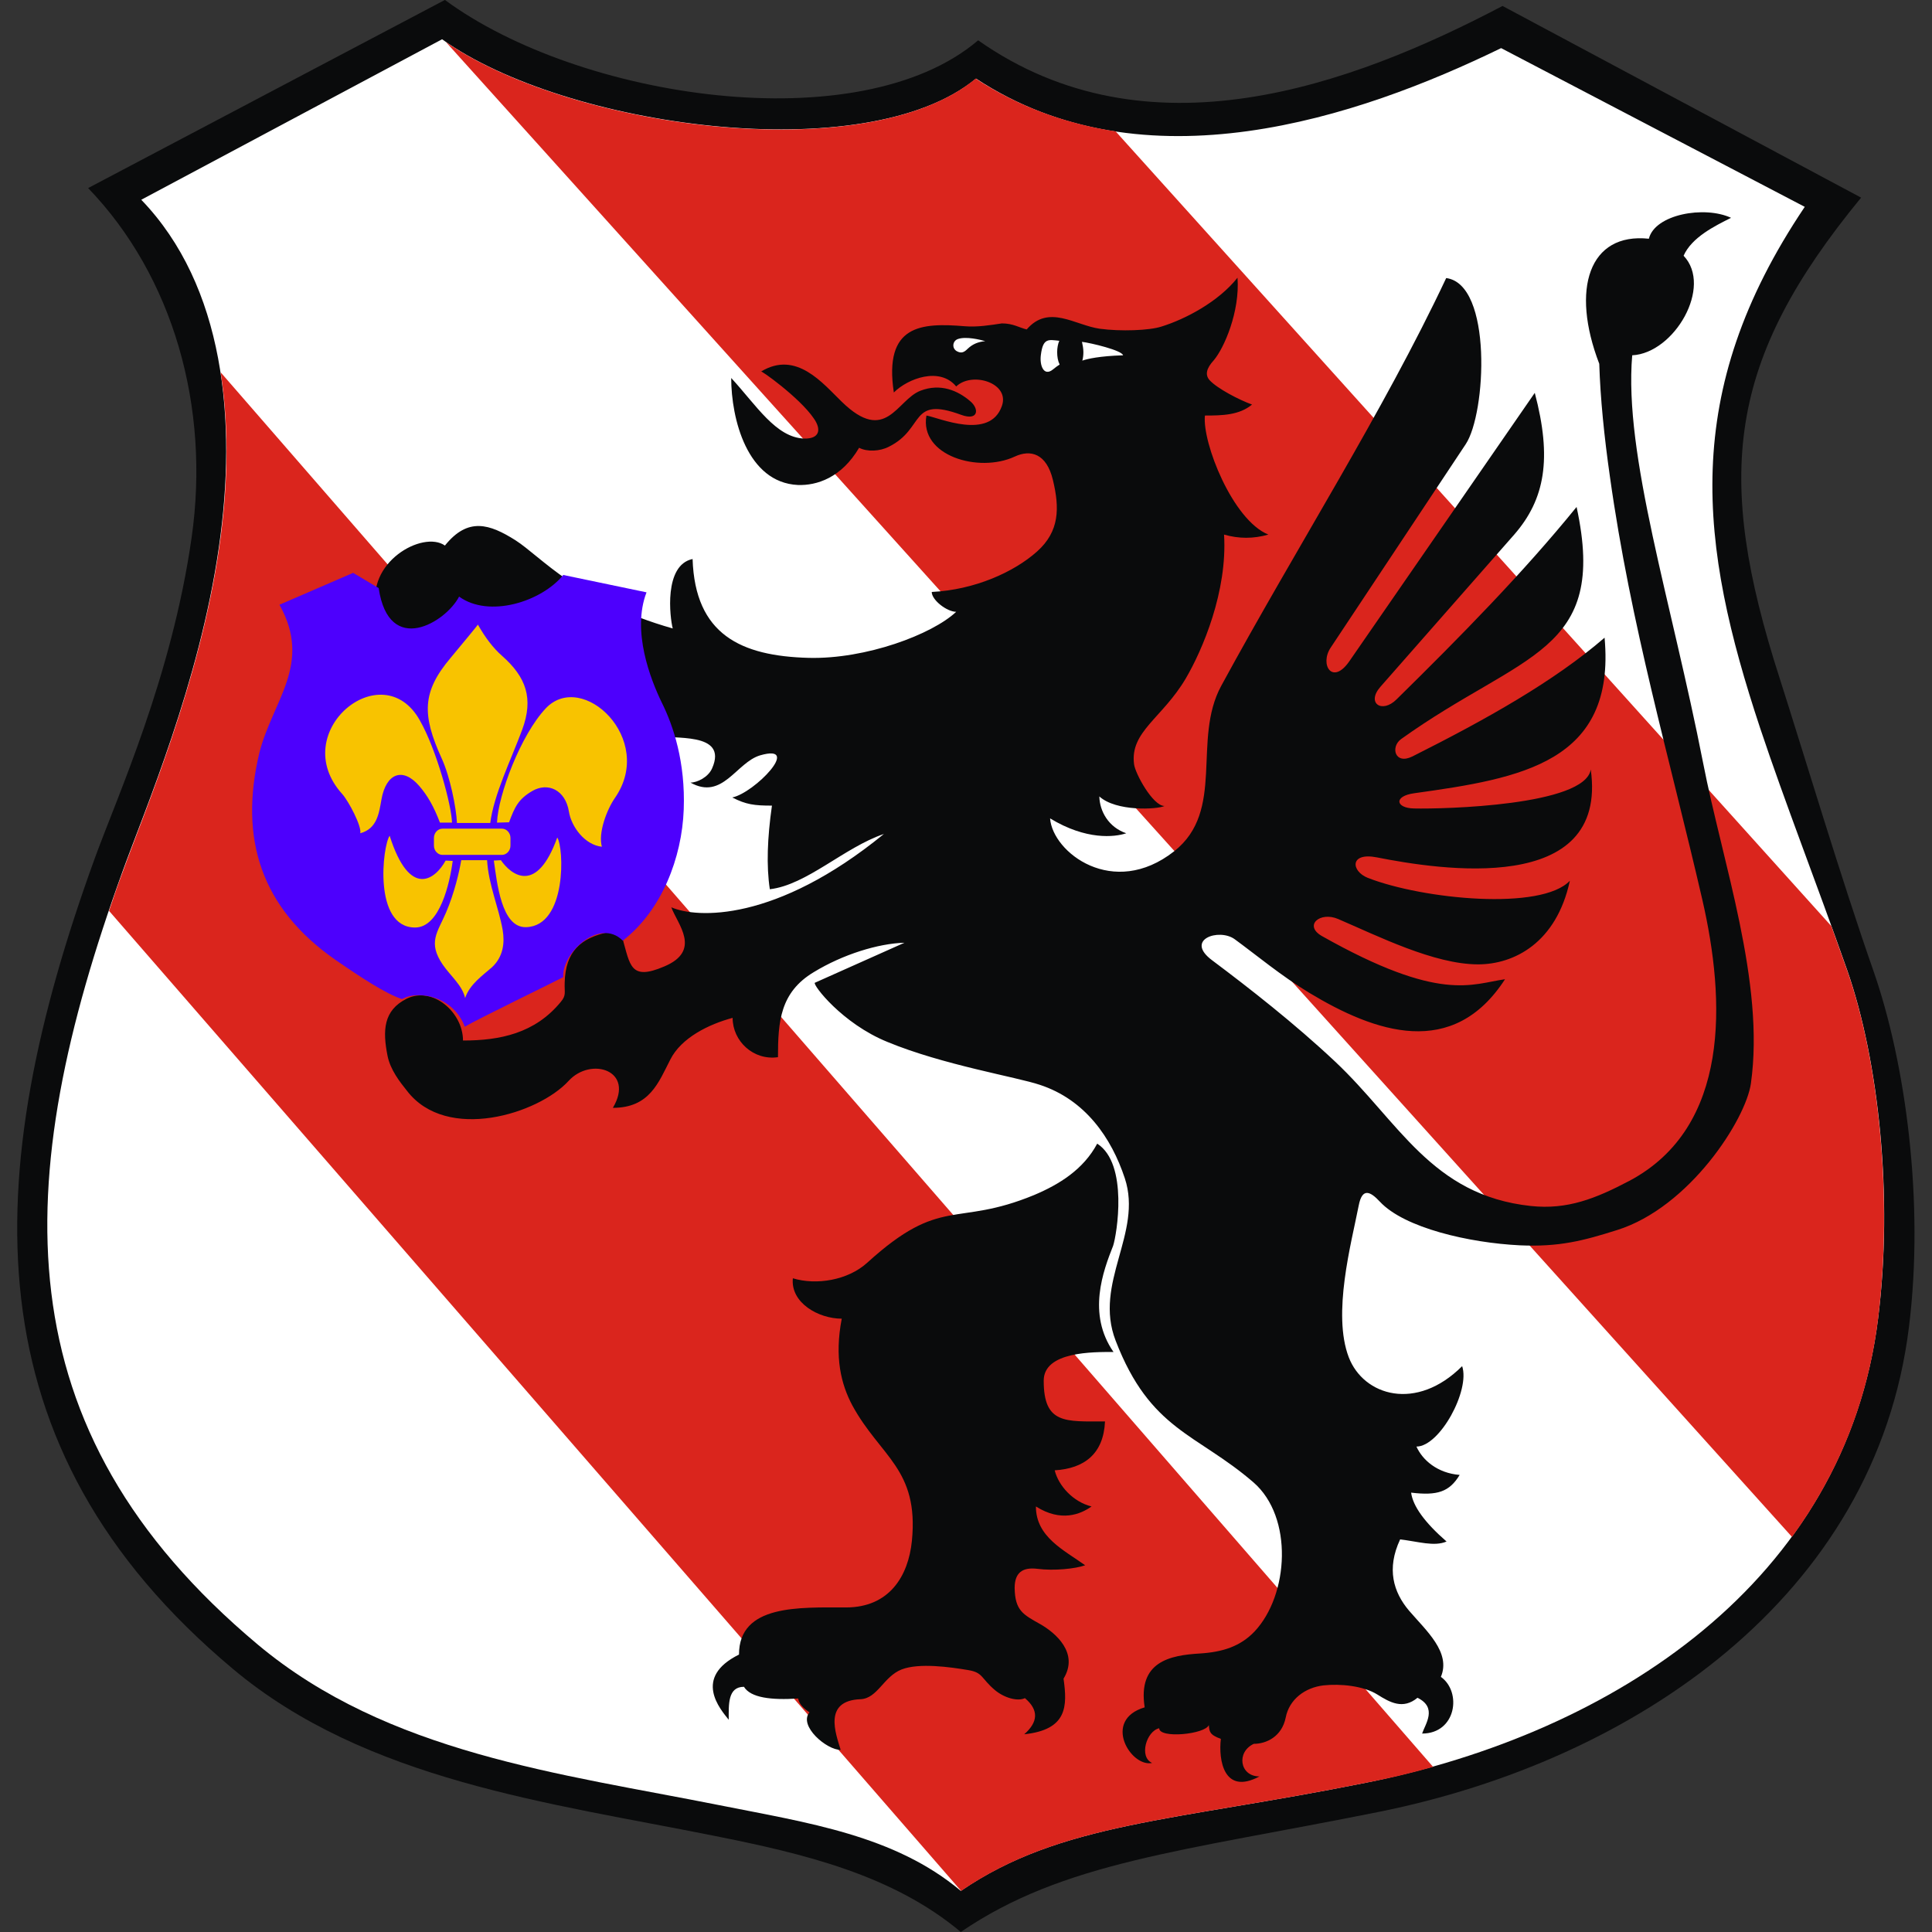
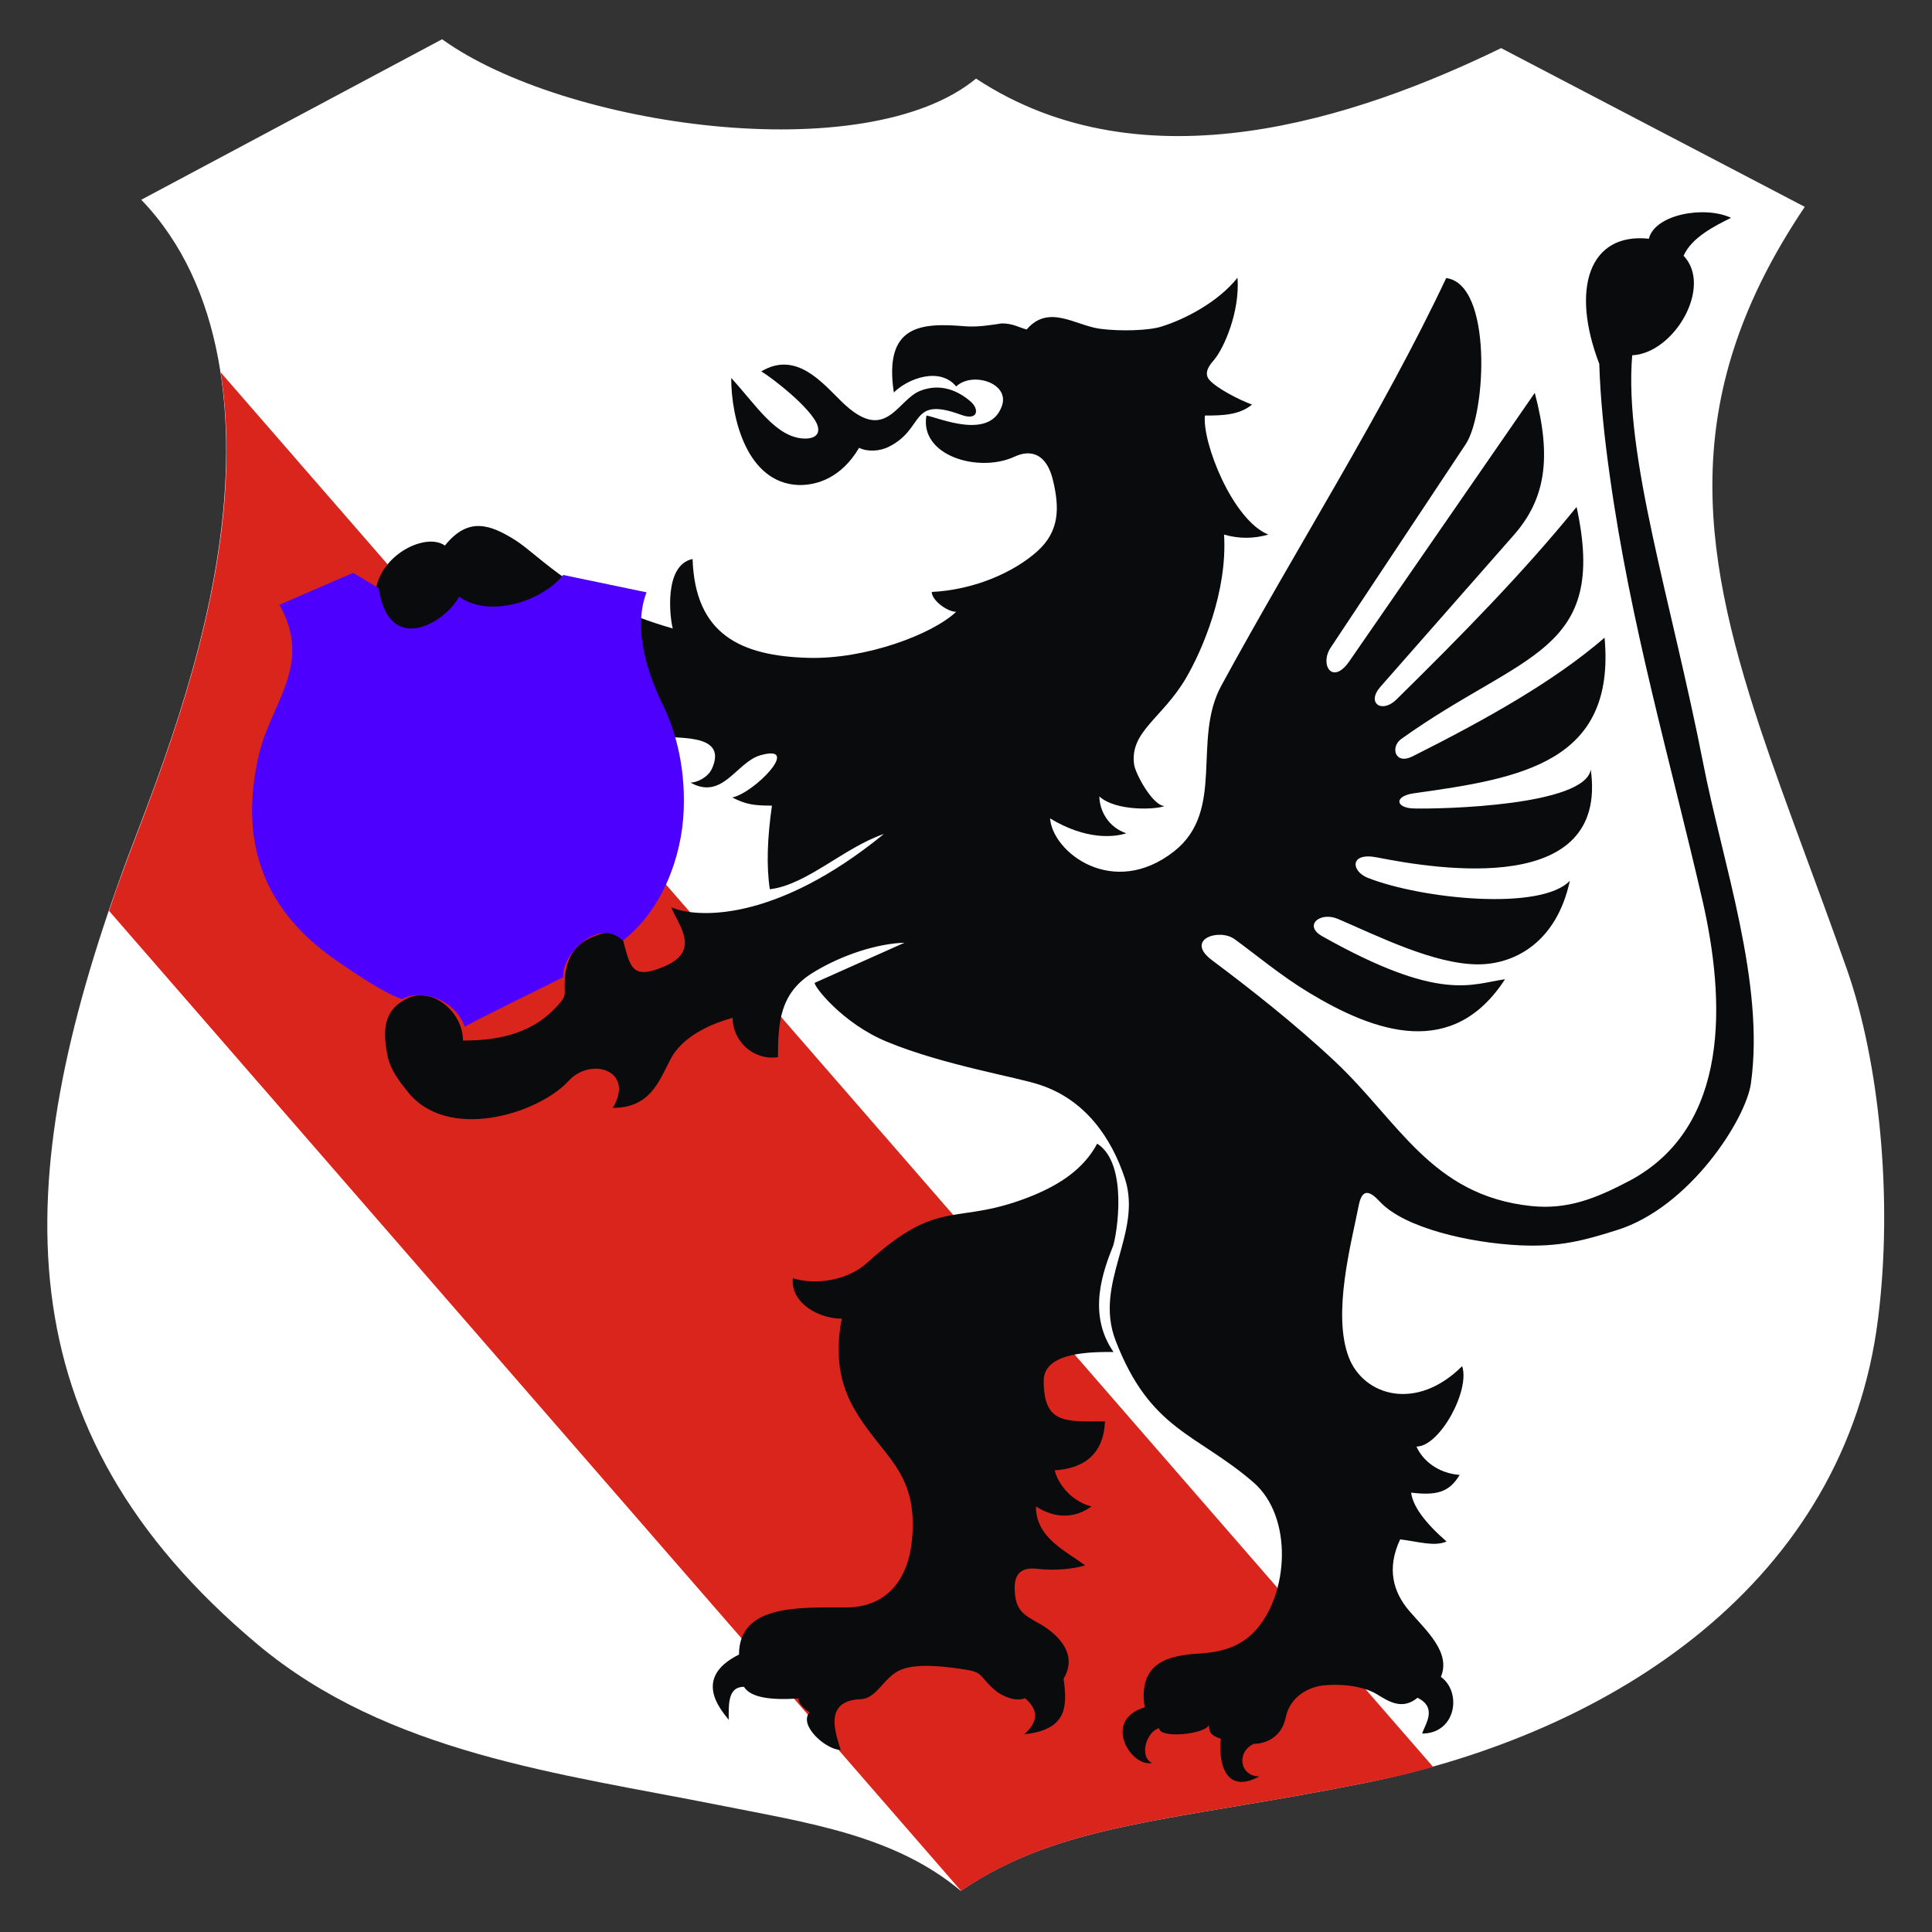
<svg xmlns="http://www.w3.org/2000/svg" xmlns:ns1="http://sodipodi.sourceforge.net/DTD/sodipodi-0.dtd" xmlns:ns2="http://www.inkscape.org/namespaces/inkscape" version="1.1" id="svg2" x="0px" y="0px" width="757.4px" height="757.4px" viewBox="0 0 757.4 757.4" style="enable-background:new 0 0 757.4 757.4;" xml:space="preserve">
  <rect x="0" y="0" width="757.4" height="757.4" fill="#333333" stroke="none" />
  <style type="text/css">
	.st0{fill-rule:evenodd;clip-rule:evenodd;fill:#0A0B0C;}
	.st1{fill-rule:evenodd;clip-rule:evenodd;fill:#FFFFFF;}
	.st2{fill-rule:evenodd;clip-rule:evenodd;fill:#DA251D;}
	.st3{fill-rule:evenodd;clip-rule:evenodd;fill:#4D00FD;}
	.st4{fill-rule:evenodd;clip-rule:evenodd;fill:#F8C300;}
</style>
  <ns1:namedview bordercolor="#666666" borderopacity="1.0" gridtolerance="10.0" guidetolerance="10.0" id="base" ns2:pageopacity="0.0" ns2:pageshadow="2" ns2:window-height="480" ns2:window-width="640" objecttolerance="10.0" pagecolor="#ffffff">
	</ns1:namedview>
  <g id="Warstwa_x0020_1" transform="matrix(1.389,0,0,1.389,-40.873,-57.809)">
-     <path id="path10" class="st0" d="M54.3,94.7L155,41.6c37.8,27.9,116.9,40,150.5,11.4c47.8,33.6,105,12.9,148-9.7l101.2,54.1   c-37.8,46-41.5,78.2-23,135.6c6.9,21.6,17.4,56.7,26.4,82.4c9.2,26.2,14.5,65.6,10.1,100.8c-9.4,76.1-77.5,122.3-149.6,136.8   c-55.8,11.2-89,14.1-118,33.9c-19.2-16.1-44.2-22.1-69.9-27.2c-45.8-9.2-98-15.5-135.6-47.1c-74.8-62.7-71.4-139.3-38.9-228.8   c6.4-17.6,21.7-51.1,27.3-90.4C88.8,156.5,78.3,119.6,54.3,94.7L54.3,94.7z" />
    <path id="path12" class="st1" d="M69.3,98l84.9-45.3c34.5,24.8,119.6,36.8,150.7,11.1c47.5,31.3,107.7,11.1,148.2-8.6l85.7,44.8   c-35.4,52.6-29.7,95.5-12.6,147.1c7,21,15.8,43.4,24.6,68.4c8.9,25.5,13,64,8.7,98.2c-9.2,74.2-74.4,117-144.7,131.1   c-54.3,10.9-86,11.2-114.2,30.5c-18.7-15.7-43.1-19.2-68.2-24.2c-44.7-8.9-93.5-14.6-130.2-45.3C29.3,444.7,32.4,374.9,64,287.6   c6.2-17.2,21.7-53.2,27.2-91.5C96.4,160.2,92.7,122.3,69.3,98L69.3,98z" />
    <path id="path14" class="st2" d="M433.9,540.3L91.7,146.7c2.5,15.9,2,32.9-0.4,49.4c-5.5,38.2-21,74.3-27.2,91.5   c-1.4,3.7-2.7,7.5-3.9,11.1l240.4,276.5c0,0,0.1,0.1,0.1,0.1c28.2-19.3,59.8-19.6,114.2-30.5C421.2,543.6,427.6,542.1,433.9,540.3   L433.9,540.3z" />
-     <path id="path16" class="st2" d="M546.3,303l-202-224.3c-13.6-2.1-27-6.7-39.5-14.9c-30.7,25.5-114.4,14-149.5-10.3l379.9,421.9   c12.7-17.4,21.4-37.9,24.3-61.6c4.2-34.3,0.2-72.7-8.7-98.2C549.3,311.4,547.8,307.2,546.3,303L546.3,303z" />
    <path id="path18" class="st0" d="M244.2,146.5c10-6.1,17.5,3.4,22.8,8.5c12.5,12.2,15.5-0.5,22.2-3.1c5.7-2.2,10.6,0,14,2.9   c2.7,2.2,2.4,5.7-2.5,3.9c-14.7-5.4-10.1,3.9-20.4,9c-2.5,1.3-6.1,1.5-8.4,0.3c-5,8.5-12,10.7-17.3,10.5   c-14.3-0.7-18.8-18.7-18.8-30.2c7.1,7.7,12.6,16.8,20.6,17.1c4.4,0.1,4.9-2.6,2.7-5.7C255.1,153.8,243.7,145.7,244.2,146.5   L244.2,146.5z M319.2,134.6c6.2-7.2,13.6-1.2,20.6-0.2c5.9,0.8,14,0.5,17.4-0.6c6.8-2.1,16.1-7,21.5-13.8   c0.7,9.6-3.8,19.9-6.7,23.3c-2.1,2.3-2.5,4.1-1.2,5.6c2.2,2.4,8.4,5.6,12,6.9c-3.6,3-8.4,3.1-13.3,3.1c-0.8,7.6,7.8,29.5,17.9,33.6   c-4.2,1.2-8.3,1.2-12.5,0c1,16-6.1,32.6-10.8,40.6c-6.6,11.2-15.8,15-14.6,24.2c0.3,2.6,5.3,11.8,8.6,11.8   c-2.1,1-13.7,1.6-18.4-2.7c0.1,4.2,2.6,8.7,7.6,10.4c-3.3,1.1-11.3,2-21.5-4.2c0.7,9.6,17.8,22.8,35,9.3   c14.6-11.5,5-31.4,13.3-46.7c21.2-39,45.7-77.3,63.5-115.1c13.1,1.7,11.3,38.2,5.5,46.9l-38.1,57.4c-3.2,4.8,0.5,10.8,5.3,3.8   l52.3-75.7c4.9,18.5,2.9,30-5.8,40l-37.8,43c-4,4.6,0.5,7.6,4.6,3.5c18.1-17.8,35.7-35.7,50.8-54.3c9,41.4-15.3,41-49.5,65.5   c-3.1,2.2-1.8,7.4,3.2,4.9c20.7-10.4,40-21.2,54.2-33.5c3.2,35.2-23.5,39.7-53.7,43.9c-5.9,0.8-5.3,4.2-0.1,4.3   c8.3,0.2,48.3-0.8,49.9-11c5,35.8-42.7,28.3-60.4,24.8c-7.7-1.5-7.3,3.9-2.5,5.8c15.7,6.1,49,9.3,57,0.8   c-3.8,17.6-15.8,23.6-25.9,23.6c-12.4,0-28.3-8-39.5-12.8c-5.1-2.2-9.8,1.8-4.6,4.8c33.5,18.9,42.3,13.5,51.7,12.2   c-14.7,22.7-36.6,15.1-55.3,3.8c-7.8-4.7-15.1-10.8-21-15.1c-4.4-3.2-14.3,0.1-6.3,6c10.4,7.8,23.1,17.7,34.6,28.5   c18,16.9,27.2,37.8,55.3,40.8c10.3,1.1,18.3-2.1,27.8-7.1c28.6-15.2,27.1-51,20.6-79.3c-9.3-40.3-20.2-77.3-26.1-119.5   c-1.6-11.2-2.7-22.1-3-31.8c-8.1-21.1-2.9-37.1,14-35.3c1.7-6.9,15.7-9.4,23.2-5.9c-4.6,2.3-11.1,5.5-13.4,10.7   c8.3,8.7-2.6,27.5-14.5,28.1c-2.4,28.1,11.1,69.5,20,115c5.5,28.3,17.5,62.1,13.5,90.5c-1.4,10.1-17.3,35-37.8,41.4   c-9.5,3-16.3,4.8-27.4,4.3c-14.3-0.7-32.6-4.9-39.5-12.3c-2.7-2.9-5-4.1-6,1.1c-2.1,10.7-7.5,30.5-2.8,42.8   c4.2,10.9,19.1,15.4,32,2.5c2.3,6.8-6.3,22.7-12.9,22.7c1.7,3.8,5.9,7.5,12.2,8c-2.9,4.8-6.3,5.9-13.7,5c0.5,3.8,3.8,8.4,10,13.8   c-3.5,1.5-8,0-13.1-0.6c-3.9,8.3-1.9,14.9,2.5,20.1c4.9,5.7,11.9,11.8,9,18.7c6,4.3,4.3,16-5.3,16c0.9-2.7,4.4-7.3-1.3-10.1   c-4.1,3.4-7.8,1.3-11.3-0.9c-4-2.5-10.5-3.1-15.2-2.6c-5.2,0.6-9.7,3.9-10.7,9.1c-1.1,5.4-5.5,7.4-9,7.4c-5,2.3-4,9.2,1.6,9.2   c-10.1,5.4-11.6-4.7-10.9-10.6c-3.3-1.2-3.2-2.1-3.4-3.9c-1,2.6-14,3.9-14,0.9c-3.6,0.8-5.8,8.1-2,9.8c-6,1.3-14.2-12.1-2.1-15.7   c-2-12.9,7.1-14.7,15.6-15.2c6.4-0.4,11.4-2,15.4-6.2c9.7-10.3,11-32.3-0.3-42.1c-16.1-13.9-29.1-14.6-38.9-40   c-6.3-16.3,7.7-30.3,2.6-45.8c-3.8-11.5-11.2-22.2-24-26.4c-6.5-2.2-27.3-5.6-43-12.1c-12.8-5.2-21.1-16.1-20.5-16.7l25.3-11.3   c-7.4,0.2-17.4,3.3-25.6,8.3c-9.5,5.7-10.1,14-10.1,24c-6.9,1-12.8-4.5-12.8-11.1c-6.7,1.8-14.5,5.6-17.6,11.8   c-3.3,6.4-5.8,13.6-16.2,13.6c6.3-10.6-6.2-14.5-12.5-7.6c-8.5,9.3-34.4,17.4-45.6,2.8c-2-2.5-4.7-5.9-5.5-9.9   c-1.4-7.1-1.2-12.8,5.4-16.1c7.3-3.6,15.9,3.8,15.9,11.8c10.4,0,20.3-2,27.6-10.9c1.6-1.9,1-2.6,1.1-5.4   c0.2-8.9,4.6-12.7,12.4-14.3c1.7-0.4,3.4-0.3,3.9,1.7c2.2,7.7,2.2,12.1,11.8,8c10.7-4.5,3.7-12,2-16.7c7.1,3.1,29.4,4.3,60-20.7   c-11.2,3.8-21.8,14.4-32.2,15.6c-1-6.6-0.7-14.5,0.6-23.6c-5,0-7.3-0.3-11.2-2.3c6.3-1.3,19.8-15.3,7.9-11.9   c-6.8,2-10.6,12.8-19.7,7.7c1.9,0,5-1.5,6.1-4c4.7-10.6-11.5-8-15.6-9.3c-9.7-3.1-75.7-22.4-79-35.2c-3.5-13.6,13-22.8,19.2-18.4   c6.5-8.1,12.6-6.1,19.9-1.5c7.2,4.6,17.6,17.3,44.4,24.9c-0.8-3-2.6-17.9,5.6-19.6c0.7,21.3,13.6,27.4,32.8,27.9   c16.1,0.4,34.8-6.6,41.6-13c-2.6,0-6.9-3.3-6.9-5.6c12.1-0.6,23.2-5.6,29.7-11.4c6.4-5.7,6.4-12.3,4.5-20.2   c-1.8-7.5-6.3-8.7-10.8-6.6c-10.1,4.7-26.9-0.2-24.9-11.6c3.5,0.6,17.9,7.1,21.3-2.7c2.3-6.5-8.4-9.8-12.9-5.5   c-4.6-5.6-13.6-2.3-17.6,1.7c-2.9-19.2,7.8-19.7,20-18.7c3.5,0.3,7.2-0.3,10.5-0.8C315.4,132.9,317.1,134.1,319.2,134.6   L319.2,134.6z M339.1,364.4c-3.9,7.3-10.7,11.5-17.8,14.5c-22.3,9.2-26.1,0-47.1,19.1c-5.5,5-14.4,6.4-21,4.4   c-0.7,6.9,7.2,11.4,13.8,11.4c-2.1,10.9-0.2,18.5,3,24.5c7.9,14.5,18.8,17.9,16.8,38.2c-1,10-6.4,18.8-18.6,18.8   c-13.2,0-30.2-0.9-30.2,13.3c-13.1,6.5-5.3,15.4-2.9,18.4c0-4.3-0.3-9.3,4.3-9.3c1.9,3.1,7.7,3.8,15.3,3.3c0.2,1.3,1.2,2.6,3.2,3.9   c-3.2,3.8,4.9,10.7,8.8,10.6c-1.4-4.6-5-13.9,5.6-14.3c4.8-0.2,6.5-6.4,11.6-8.4c4.9-1.9,13.6-0.7,18.9,0.2   c4.1,0.7,3.5,2.3,7.4,5.6c2.6,2.2,6.4,3.3,8.5,2.3c3.9,3.3,3.8,6.7-0.2,10.2c12.2-1.3,12.2-7.9,11.1-15.7   c4.4-7.2-2.2-12.9-6.6-15.4c-4.8-2.7-7.1-3.8-7.2-10.2c0-4.4,2.3-5.9,6.4-5.4c4.7,0.6,10.7,0,13.5-1c-6-4.3-13.9-8-13.9-16.6   c7.1,4.5,12.6,2.2,15.7,0c-5.2-1.3-9.3-5.8-10.4-10.2c8.3-0.5,13.8-4.6,14.2-13.8c-11.2,0-17.3,0.8-17.3-11.5   c0-8.3,14.1-8.1,19.7-8.1c-7.5-10.8-2.9-22.9-0.1-30C344.6,390.2,348,370.1,339.1,364.4L339.1,364.4z" />
    <path id="path20" class="st3" d="M108.3,212.3l20.8-9l7.2,4.3c2.9,19.5,19,9.6,22.7,2.4c8.4,6.1,23.2,1.5,29.4-6.1l23.5,4.9   c-4.2,10.9,1.1,24.5,4.3,31.1c3.3,6.6,6.7,16.9,6.2,30.2c-0.5,13.6-6.2,28.5-17.2,37c-6.6-6.6-17.3,3.6-16.8,10.3   c-1.6,0.9-24.5,12-27.8,14c-3.1-8.4-12.9-10.5-17.7-7.8c-4.6-1.5-11.6-6.1-18.7-11c-21.2-14.7-27.3-34.4-21.6-58.4   C106.3,239.4,117.7,229.1,108.3,212.3L108.3,212.3z" />
-     <path id="path22" class="st4" d="M154.3,275.5h16.8c1.3,0,2.4,1.2,2.4,2.6v2.2c0,1.4-1.1,2.6-2.4,2.6h-16.8c-1.3,0-2.4-1.2-2.4-2.6   v-2.2C151.9,276.7,153,275.5,154.3,275.5z M158.4,273.9h9.4c1-8,5.8-17.7,9-26.3c3.3-8.9,1.1-14.9-5.7-20.9   c-2.5-2.2-4.7-5.1-6.8-8.8c0.1,0-4.2,5.2-7.7,9.4c-8.1,9.6-8.1,16.1-2.5,28.4C156.4,260.7,158.2,269.5,158.4,273.9L158.4,273.9z    M157,273.8c-0.1-4.7-4.3-20.5-9.1-28.9c-10.6-18.9-37.6,3.4-21.9,20.8c1.8,2,5.6,9.2,5.1,11.1c4.8-1.3,5.3-5.7,6-9.6   c1.3-7.3,6-9.2,10.7-3.7c2.3,2.7,4,5.6,5.8,10.3L157,273.8z M159.6,284.4c-0.5,3.1-1.9,9.2-4.3,14.8c-2.4,5.6-5.2,8.4-0.9,14.7   c2.2,3.2,5.5,5.8,6.3,9.4c1.3-3.9,5-6.4,7.6-8.7c3.2-3,3.6-6.9,3-10.5c-1.1-6.3-4-12.8-4.4-19.7L159.6,284.4L159.6,284.4z    M157.2,284.6c-0.8,6.1-3.6,18.9-10.7,18.8c-11.8-0.1-9.1-23.1-7.1-25.9c5.7,17.9,12.9,12.3,15.8,7L157.2,284.6L157.2,284.6z    M169.7,273.8c0.3-7.8,6.7-24.8,13.8-32.3c10.3-10.8,31,8.7,19.5,25.3c-2.3,3.3-4.8,9.9-3.7,13.8c-4.8-0.5-8.6-5.6-9.3-9.9   c-1-6.2-6-8.4-10.4-5.8c-3.9,2.3-4.9,4.5-6.5,8.8L169.7,273.8L169.7,273.8z M168.8,284.5c0.9,6.1,2.1,19,9.1,18.8   c11.6-0.3,10.7-22.6,8.8-25.3c-5.8,16.2-13,10.6-15.9,6.4L168.8,284.5z" />
-     <path id="path24" class="st1" d="M307.5,137.9c-2,0.2-3.5,0.8-4.9,2.1c-1,1-1.8,1.5-3.2,0.7c-1.4-0.9-1.1-2.9,0.4-3.4   C302.1,136.5,306.1,137.5,307.5,137.9z M346.4,141.9c-6.6,0.2-10.1,1-11.5,1.5c0.2-0.7,0.3-1.5,0.3-2.4c0-1-0.2-2-0.4-2.9   C337.3,138.4,346.1,140.5,346.4,141.9z M328.5,144.5c-0.6,0.4-1.2,0.8-1.9,1.4c-2.6,2.1-3.8-1.2-3.4-4.1c0.6-4.9,2.2-4.3,5.2-4   c-0.4,0.9-0.6,2.1-0.6,3.2C327.8,142.3,328,143.5,328.5,144.5z" />
  </g>
</svg>